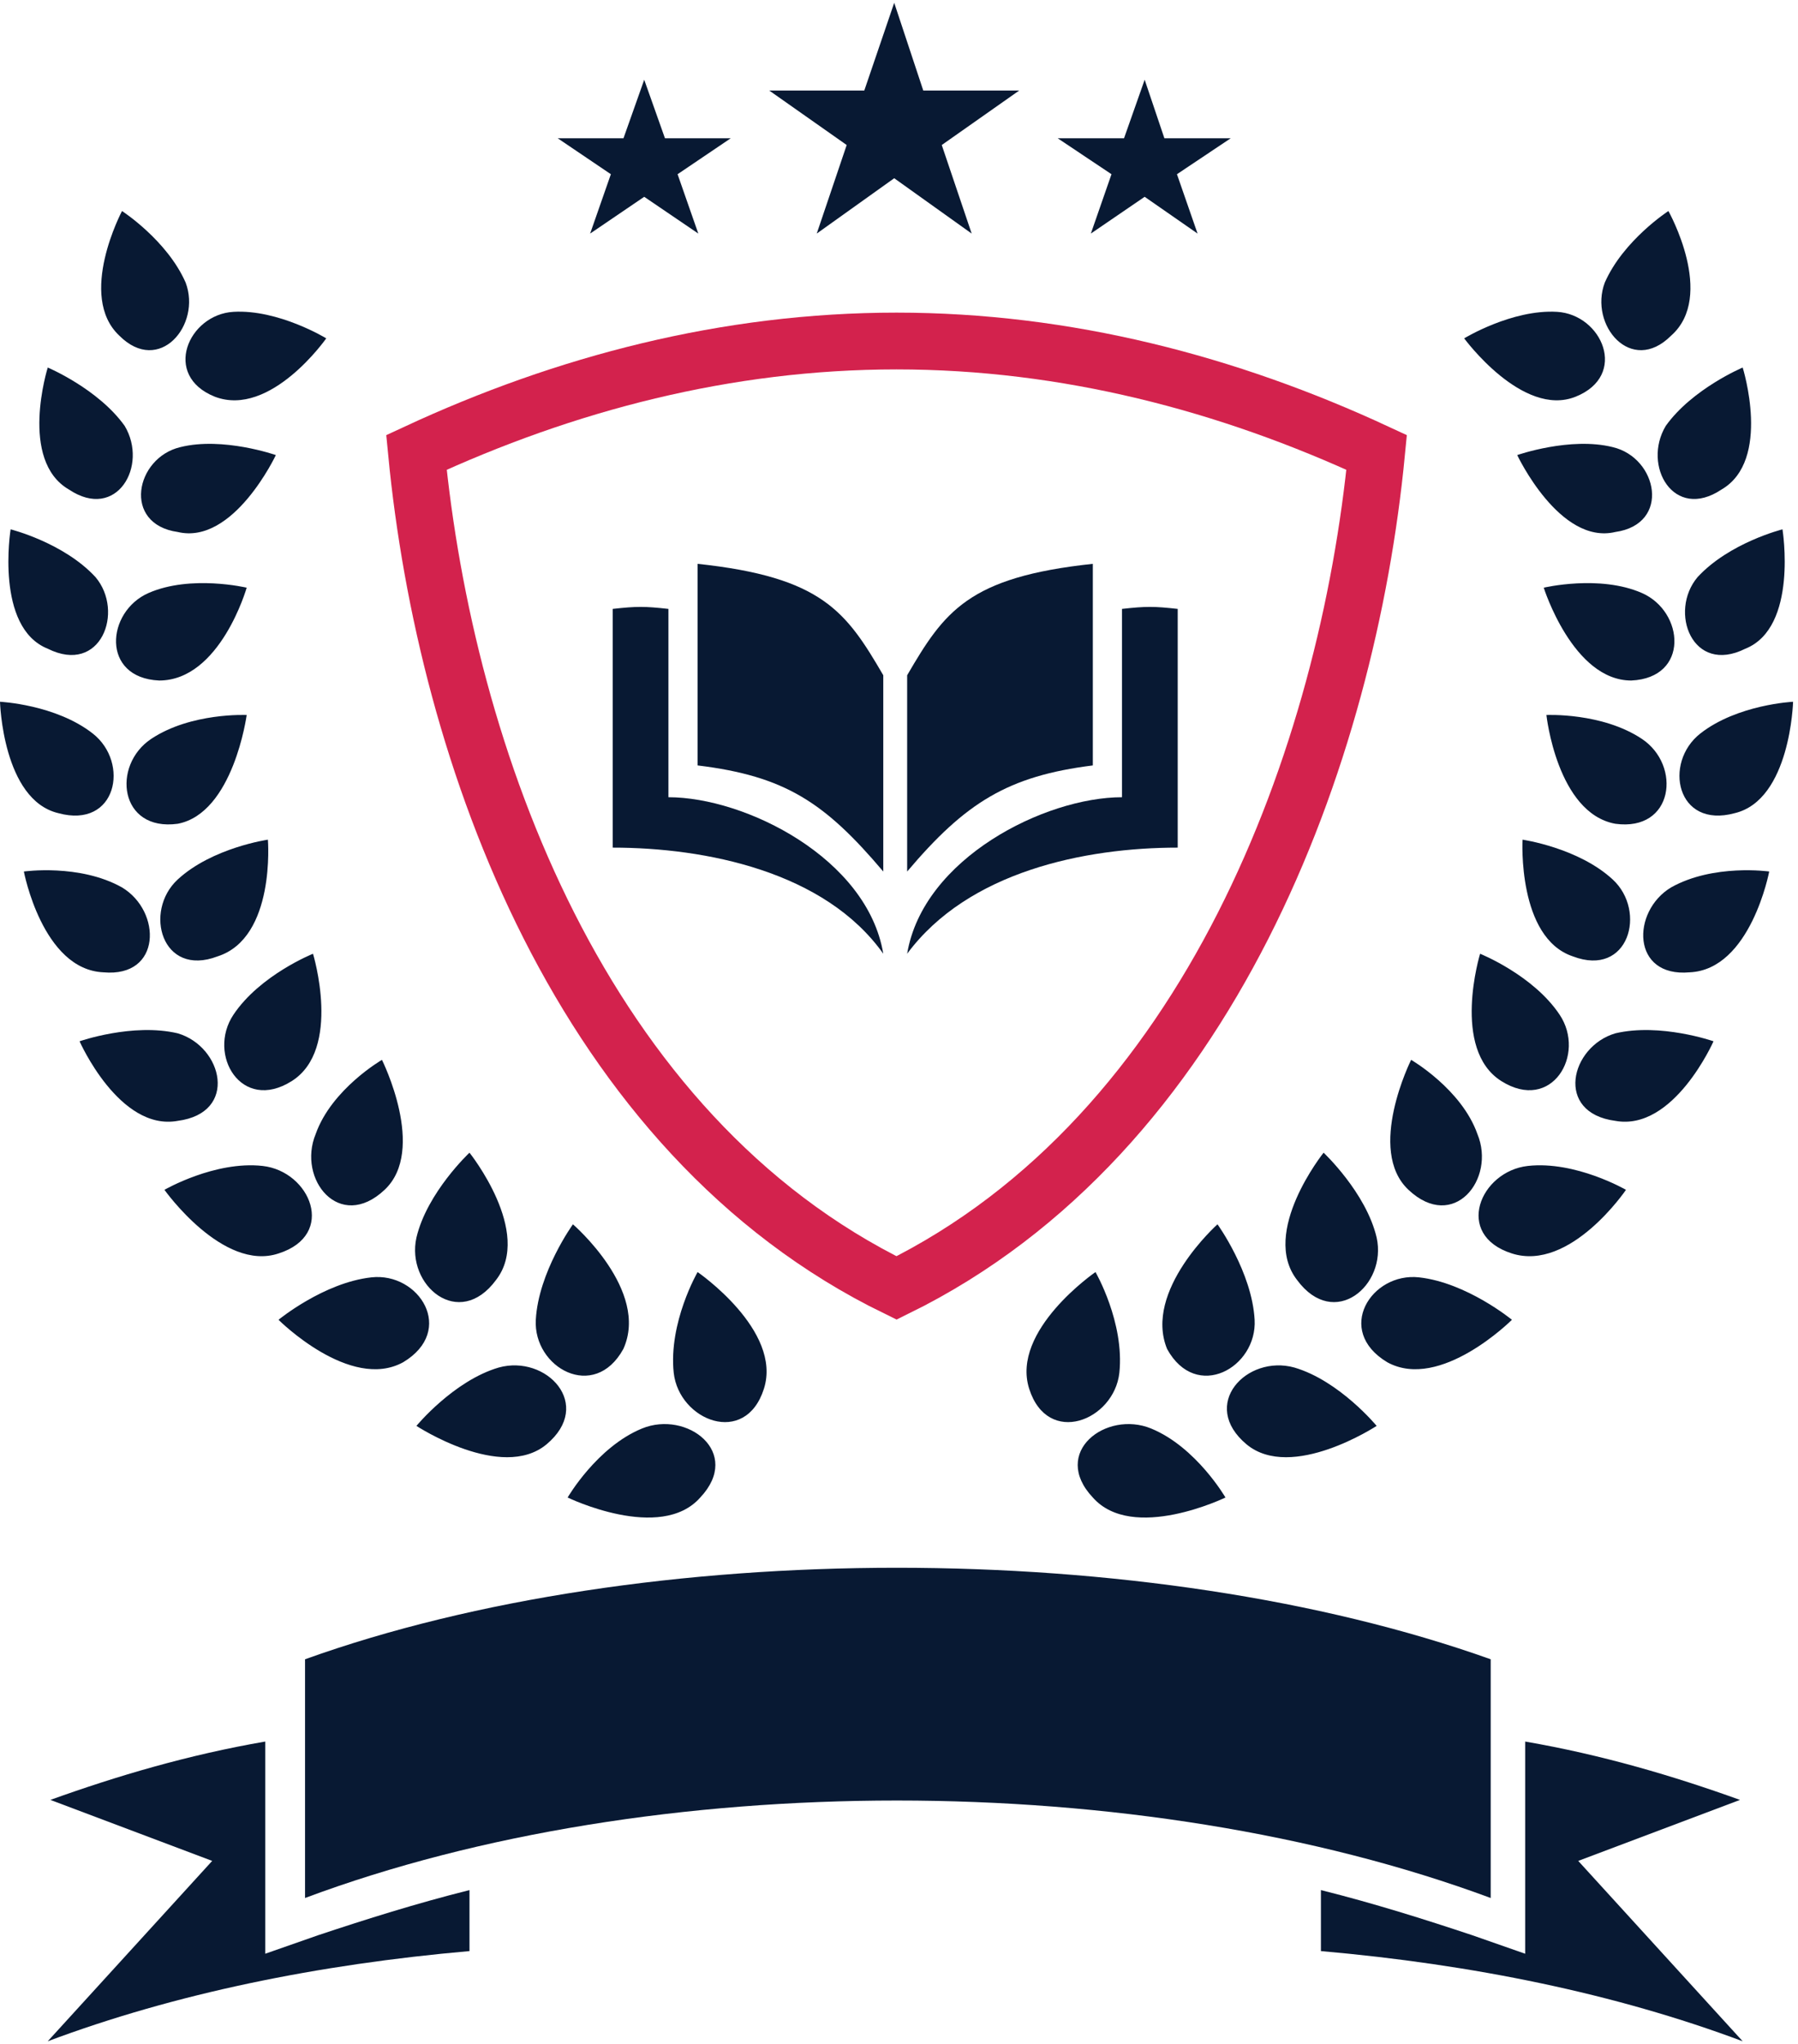
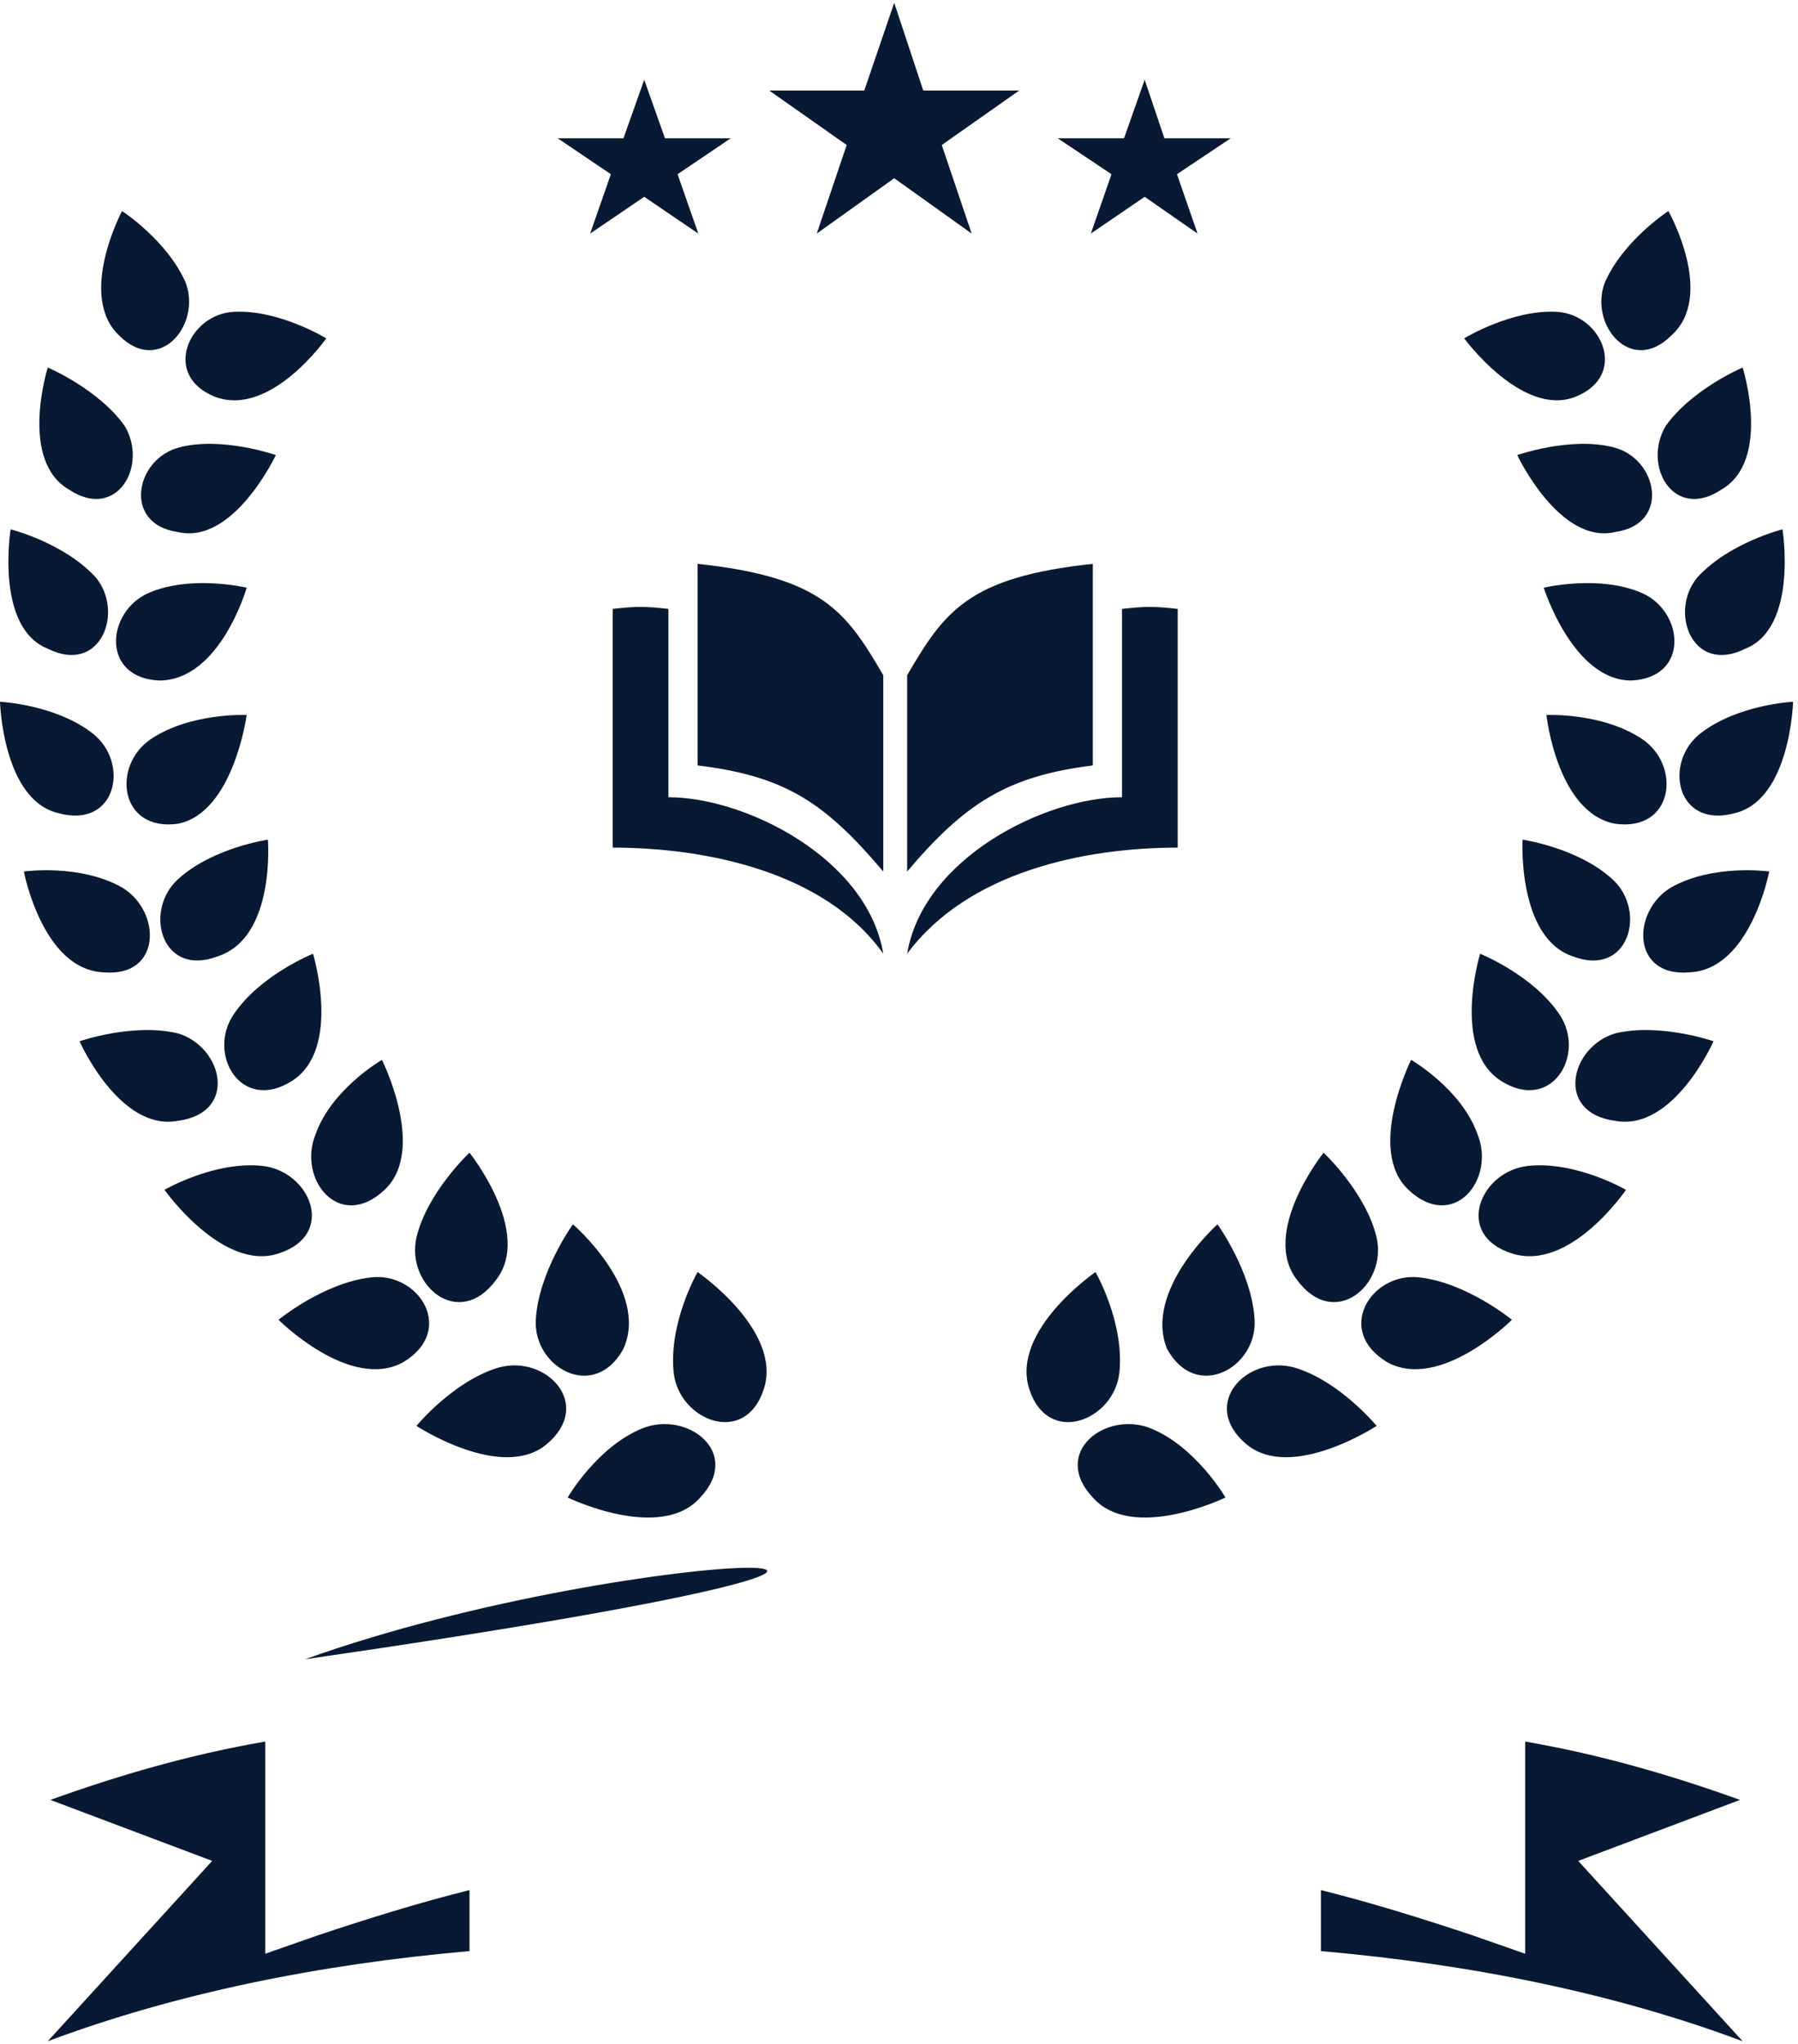
<svg xmlns="http://www.w3.org/2000/svg" width="95" height="108" viewBox="0 0 95 108" fill="none">
  <path fill-rule="evenodd" clip-rule="evenodd" d="M64.749 79.122C64.749 79.122 63.207 76.459 60.825 75.478C58.442 74.497 55.499 76.74 57.741 79.122C59.843 81.504 64.749 79.122 64.749 79.122ZM57.882 67.21C57.882 67.21 59.423 69.872 59.143 72.535C58.862 75.058 55.359 76.459 54.378 73.376C53.397 70.293 57.882 67.21 57.882 67.21ZM77.362 17.877C77.362 17.877 79.885 16.336 82.267 16.476C84.65 16.616 86.051 19.84 83.248 20.961C80.445 22.082 77.362 17.877 77.362 17.877ZM88.153 11.15C88.153 11.15 85.771 12.692 84.79 14.934C83.949 17.177 86.191 19.84 88.293 17.737C90.676 15.635 88.153 11.15 88.153 11.15ZM80.165 24.044C80.165 24.044 82.968 23.063 85.21 23.624C87.593 24.184 88.293 27.688 85.35 28.108C82.407 28.809 80.165 24.044 80.165 24.044ZM92.077 19.419C92.077 19.419 89.415 20.54 88.013 22.502C86.752 24.605 88.434 27.548 90.956 25.866C93.619 24.324 92.077 19.419 92.077 19.419ZM81.566 31.051C81.566 31.051 84.51 30.351 86.752 31.332C88.994 32.313 89.275 35.816 86.191 35.956C83.108 35.956 81.566 31.051 81.566 31.051ZM94.18 27.968C94.18 27.968 91.377 28.669 89.695 30.491C88.153 32.313 89.415 35.676 92.218 34.275C95.021 33.154 94.18 27.968 94.18 27.968ZM81.707 37.778C81.707 37.778 84.65 37.638 86.752 39.04C88.854 40.441 88.434 43.945 85.35 43.525C82.267 42.964 81.707 37.778 81.707 37.778ZM94.74 37.078C94.74 37.078 91.797 37.218 89.835 38.759C87.873 40.301 88.574 43.805 91.657 42.964C94.6 42.263 94.74 37.078 94.74 37.078ZM80.445 44.365C80.445 44.365 83.388 44.786 85.21 46.468C87.032 48.149 86.051 51.653 83.108 50.532C80.165 49.551 80.445 44.365 80.445 44.365ZM93.479 46.047C93.479 46.047 90.536 45.627 88.293 46.888C86.191 48.149 86.191 51.653 89.274 51.373C92.498 51.233 93.479 46.047 93.479 46.047ZM78.203 50.392C78.203 50.392 81.006 51.513 82.407 53.615C83.809 55.717 81.987 58.8 79.324 57.119C76.661 55.437 78.203 50.392 78.203 50.392ZM90.536 55.017C90.536 55.017 87.733 54.036 85.35 54.596C82.968 55.297 82.127 58.8 85.35 59.221C88.434 59.782 90.536 55.017 90.536 55.017ZM74.559 55.998C74.559 55.998 77.222 57.539 78.063 59.922C79.044 62.304 76.801 65.107 74.419 62.865C72.176 60.763 74.559 55.998 74.559 55.998ZM85.911 62.865C85.911 62.865 83.248 61.323 80.725 61.603C78.203 61.884 76.801 65.247 79.885 66.228C82.968 67.209 85.911 62.865 85.911 62.865ZM69.934 60.903C69.934 60.903 72.177 63.005 72.737 65.388C73.298 67.91 70.495 70.293 68.533 67.63C66.571 65.107 69.934 60.903 69.934 60.903ZM79.885 69.732C79.885 69.732 77.502 67.77 74.979 67.49C72.457 67.209 70.495 70.293 73.298 71.975C76.101 73.516 79.885 69.732 79.885 69.732ZM64.328 64.687C64.328 64.687 66.15 67.209 66.29 69.732C66.43 72.255 63.207 74.077 61.665 71.274C60.404 68.191 64.328 64.687 64.328 64.687ZM72.737 75.338C72.737 75.338 70.775 72.956 68.392 72.255C65.87 71.554 63.347 74.217 65.87 76.319C68.252 78.281 72.737 75.338 72.737 75.338Z" fill="#081933" />
  <path fill-rule="evenodd" clip-rule="evenodd" d="M29.992 79.122C29.992 79.122 31.533 76.459 33.916 75.478C36.298 74.497 39.241 76.74 36.999 79.122C34.897 81.504 29.992 79.122 29.992 79.122ZM36.859 67.21C36.859 67.21 35.317 69.872 35.597 72.535C35.878 75.058 39.382 76.459 40.363 73.376C41.344 70.293 36.859 67.21 36.859 67.21ZM17.238 17.877C17.238 17.877 14.716 16.336 12.333 16.476C9.951 16.616 8.549 19.84 11.352 20.961C14.295 22.082 17.238 17.877 17.238 17.877ZM6.447 11.15C6.447 11.15 8.829 12.692 9.81 14.934C10.651 17.177 8.409 19.84 6.307 17.737C4.064 15.635 6.447 11.15 6.447 11.15ZM14.575 24.044C14.575 24.044 11.773 23.063 9.53 23.624C7.148 24.184 6.447 27.688 9.39 28.108C12.333 28.809 14.575 24.044 14.575 24.044ZM2.523 19.419C2.523 19.419 5.185 20.54 6.587 22.502C7.848 24.605 6.166 27.548 3.644 25.866C0.981 24.324 2.523 19.419 2.523 19.419ZM13.034 31.051C13.034 31.051 10.091 30.351 7.848 31.332C5.606 32.313 5.326 35.816 8.409 35.956C11.632 35.956 13.034 31.051 13.034 31.051ZM0.561 27.968C0.561 27.968 3.364 28.669 5.045 30.491C6.587 32.313 5.326 35.676 2.523 34.275C-0.28 33.154 0.561 27.968 0.561 27.968ZM13.034 37.778C13.034 37.778 10.091 37.638 7.988 39.04C5.886 40.441 6.307 43.945 9.39 43.525C12.333 42.964 13.034 37.778 13.034 37.778ZM0 37.078C0 37.078 2.943 37.218 4.905 38.759C6.867 40.301 6.166 43.805 3.083 42.964C0.14 42.263 0 37.078 0 37.078ZM14.155 44.365C14.155 44.365 11.212 44.786 9.39 46.468C7.568 48.149 8.549 51.653 11.492 50.532C14.575 49.551 14.155 44.365 14.155 44.365ZM1.261 46.047C1.261 46.047 4.204 45.627 6.447 46.888C8.549 48.149 8.549 51.653 5.466 51.373C2.242 51.233 1.261 46.047 1.261 46.047ZM16.538 50.392C16.538 50.392 13.735 51.513 12.333 53.615C10.932 55.717 12.753 58.8 15.416 57.119C18.079 55.437 16.538 50.392 16.538 50.392ZM4.204 55.017C4.204 55.017 7.007 54.036 9.39 54.596C11.772 55.297 12.613 58.8 9.39 59.221C6.307 59.782 4.204 55.017 4.204 55.017ZM20.181 55.998C20.181 55.998 17.518 57.539 16.678 59.922C15.697 62.304 17.939 65.107 20.321 62.865C22.564 60.763 20.181 55.998 20.181 55.998ZM8.689 62.865C8.689 62.865 11.352 61.323 13.875 61.603C16.397 61.884 17.799 65.247 14.716 66.228C11.772 67.209 8.689 62.865 8.689 62.865ZM24.806 60.903C24.806 60.903 22.564 63.005 22.003 65.388C21.442 67.91 24.245 70.293 26.208 67.63C28.17 65.107 24.806 60.903 24.806 60.903ZM14.716 69.732C14.716 69.732 17.098 67.77 19.621 67.49C22.143 67.209 24.105 70.293 21.302 71.975C18.499 73.516 14.716 69.732 14.716 69.732ZM30.272 64.687C30.272 64.687 28.45 67.209 28.31 69.732C28.17 72.255 31.393 74.077 32.935 71.274C34.336 68.191 30.272 64.687 30.272 64.687ZM22.003 75.338C22.003 75.338 23.965 72.956 26.348 72.255C28.87 71.554 31.393 74.217 28.87 76.319C26.488 78.281 22.003 75.338 22.003 75.338Z" fill="#081933" />
-   <path d="M47.37 68.05C63.908 59.922 71.196 39.88 72.737 23.904C64.889 20.26 56.34 18.018 47.37 18.018C38.401 18.018 29.852 20.26 22.004 23.904C23.545 39.88 30.693 59.922 47.37 68.05Z" stroke="#D3224D" stroke-width="3" stroke-miterlimit="22.926" />
  <path fill-rule="evenodd" clip-rule="evenodd" d="M92.077 107.852C85.35 105.33 77.782 103.788 69.793 103.087V99.864C72.596 100.565 75.259 101.406 77.782 102.246L80.585 103.227V100.144V92.016C84.649 92.716 88.433 93.838 91.936 95.099L83.388 98.322L92.077 107.852Z" fill="#081933" />
  <path fill-rule="evenodd" clip-rule="evenodd" d="M2.522 107.852C9.249 105.33 16.817 103.788 24.806 103.087V99.864C22.003 100.565 19.34 101.406 16.817 102.246L14.014 103.227V100.144V92.016C9.95 92.716 6.166 93.838 2.662 95.099L11.211 98.322L2.522 107.852Z" fill="#081933" />
-   <path fill-rule="evenodd" clip-rule="evenodd" d="M16.117 87.669V100.282C34.476 93.415 60.263 93.415 78.763 100.282V87.669C60.684 81.222 34.056 81.222 16.117 87.669Z" fill="#081933" />
-   <path d="M19.901 89.631L21.162 89.351C21.302 89.351 21.442 89.211 21.582 89.211C21.863 89.071 22.003 89.071 22.143 89.071C22.283 89.071 22.423 89.071 22.423 89.071C22.423 89.211 22.423 89.211 22.283 89.211C22.143 89.211 22.003 89.351 21.863 89.491C21.863 89.631 21.863 89.912 21.863 90.332C22.003 90.752 22.003 91.173 22.143 91.593C22.283 92.294 22.563 92.855 22.703 93.135C22.844 93.415 22.984 93.555 23.264 93.696C23.544 93.836 23.825 93.836 24.245 93.696C24.666 93.555 24.946 93.415 25.086 93.275C25.226 92.995 25.366 92.715 25.226 92.434C25.226 92.014 25.086 91.313 24.806 90.332C24.666 89.771 24.526 89.351 24.385 89.211C24.245 89.071 24.105 88.93 23.825 88.93C23.684 88.93 23.544 88.93 23.544 88.79C23.544 88.65 23.544 88.65 23.685 88.65C23.685 88.65 23.825 88.65 23.965 88.65C24.105 88.65 24.245 88.65 24.385 88.51C24.526 88.51 24.666 88.37 24.946 88.37C25.086 88.37 25.226 88.23 25.226 88.23C25.366 88.23 25.366 88.23 25.506 88.23C25.506 88.23 25.506 88.37 25.366 88.37C25.226 88.37 25.086 88.51 25.086 88.65C24.946 88.79 24.946 88.93 25.086 89.211C25.086 89.491 25.226 90.192 25.506 91.173C25.646 91.874 25.787 92.434 25.647 92.714C25.647 92.995 25.366 93.415 25.086 93.555C24.806 93.836 24.385 93.976 23.825 94.116C23.404 94.256 23.124 94.256 22.703 94.256C22.423 94.256 22.143 94.256 21.863 94.116C21.722 93.976 21.442 93.836 21.302 93.696C21.162 93.555 21.022 93.275 21.022 92.855L20.461 90.752C20.321 90.472 20.321 90.192 20.181 90.052C20.041 89.911 20.041 89.771 19.901 89.771C19.76 89.771 19.76 89.771 19.48 89.771C19.34 89.771 19.34 89.771 19.34 89.771C19.34 89.771 19.34 89.771 19.34 89.631C19.761 89.631 19.901 89.631 19.901 89.631ZM27.889 87.809C29.431 89.071 30.692 90.052 31.813 90.752C31.813 90.612 31.813 90.472 31.813 90.332L31.533 88.79C31.393 88.37 31.393 88.09 31.253 87.949C31.112 87.809 31.112 87.669 30.972 87.669C30.832 87.669 30.692 87.529 30.412 87.529C30.271 87.529 30.271 87.529 30.271 87.389C30.271 87.249 30.271 87.249 30.412 87.249H30.552C30.692 87.249 30.972 87.249 31.253 87.109C31.673 87.109 31.953 86.968 32.093 86.968C32.234 86.968 32.234 86.968 32.234 86.968C32.374 86.968 32.374 86.968 32.374 87.109C32.374 87.249 32.374 87.249 32.234 87.249C32.093 87.249 31.953 87.389 31.813 87.529C31.673 87.669 31.673 87.949 31.673 88.37L32.093 90.612L32.374 92.294C32.374 92.434 32.374 92.574 32.234 92.574C32.234 92.574 32.234 92.574 32.093 92.574C32.093 92.574 31.813 92.434 31.393 92.154C30.972 91.874 30.412 91.453 29.571 90.752C28.73 90.192 28.169 89.631 27.889 89.351C27.889 89.491 28.029 90.052 28.309 91.313C28.45 91.733 28.45 92.014 28.59 92.294C28.73 92.574 28.87 92.714 29.01 92.714C29.15 92.714 29.431 92.855 29.571 92.714C29.711 92.714 29.711 92.714 29.711 92.855C29.711 92.995 29.711 92.995 29.571 92.995C29.571 92.995 29.431 92.995 29.291 92.995C29.15 92.995 28.87 92.995 28.73 93.135C28.309 93.275 28.029 93.275 27.889 93.275C27.749 93.275 27.749 93.275 27.609 93.275C27.468 93.275 27.468 93.275 27.468 93.135C27.468 93.135 27.469 92.995 27.749 92.995C28.029 92.855 28.169 92.714 28.309 92.574C28.309 92.434 28.309 92.154 28.309 91.733C28.029 90.332 27.889 89.491 27.749 89.211C27.609 88.93 27.468 88.65 27.328 88.37C27.048 88.09 26.908 88.09 26.628 88.09C26.488 88.09 26.488 88.09 26.488 87.949C26.488 87.809 26.488 87.809 26.628 87.809C26.628 87.809 26.628 87.809 26.768 87.809C26.768 87.809 26.908 87.809 27.048 87.809C27.328 87.809 27.609 87.809 27.889 87.809ZM33.355 86.828C33.495 86.828 33.635 86.828 33.915 86.828C34.196 86.828 34.336 86.828 34.476 86.828L35.737 86.688C35.877 86.688 35.877 86.688 35.877 86.828C35.877 86.828 35.877 86.968 35.737 86.968C35.457 86.968 35.317 87.109 35.317 87.109C35.317 87.109 35.177 87.249 35.177 87.529C35.177 87.809 35.177 88.23 35.317 88.93C35.457 89.771 35.457 90.472 35.597 90.893C35.737 91.313 35.737 91.593 35.877 91.733C36.017 91.874 36.158 91.874 36.298 91.874C36.438 91.874 36.438 91.874 36.578 92.014C36.578 92.154 36.578 92.154 36.438 92.154H36.298C35.737 92.154 35.457 92.154 35.177 92.294C34.756 92.294 34.476 92.434 34.336 92.434C34.196 92.434 34.196 92.434 34.056 92.434C33.915 92.434 33.915 92.434 33.915 92.294C33.915 92.294 33.915 92.154 34.056 92.154C34.336 92.154 34.476 92.014 34.476 91.874C34.476 91.733 34.616 91.453 34.476 91.173C34.476 90.752 34.336 90.192 34.336 89.351C34.196 88.51 34.196 87.949 34.056 87.669C34.056 87.389 33.915 87.249 33.775 87.109C33.635 87.109 33.495 86.968 33.355 86.968C33.215 86.968 33.215 86.968 33.355 86.828C33.215 86.828 33.215 86.828 33.355 86.828ZM39.802 91.733H39.521L38.68 89.771C38.4 89.351 38.12 88.65 37.84 87.949C37.559 87.249 37.279 86.828 37.139 86.688C36.999 86.548 36.999 86.548 36.858 86.408C36.858 86.408 36.718 86.408 36.578 86.408C36.438 86.408 36.438 86.408 36.438 86.268C36.438 86.127 36.438 86.127 36.578 86.127H37.699C38.12 86.127 38.4 86.128 38.82 85.987C38.961 85.987 38.961 85.987 38.961 85.987C39.101 85.987 39.101 85.987 39.101 86.127C39.101 86.127 39.101 86.268 38.961 86.268C38.68 86.268 38.54 86.548 38.54 86.688C38.54 87.109 38.961 88.23 39.802 90.052C39.942 89.491 40.222 88.79 40.362 88.23L40.642 87.109C40.642 86.968 40.642 86.828 40.642 86.688C40.642 86.548 40.642 86.408 40.502 86.408C40.362 86.268 40.362 86.268 40.222 86.268C40.082 86.268 40.082 86.268 40.082 86.127C40.082 85.987 40.082 85.987 40.222 85.987C40.362 85.987 40.362 85.987 40.502 85.987C40.783 85.987 40.923 85.987 41.063 85.987C41.203 85.987 41.483 85.987 41.623 85.987C41.764 85.987 41.764 85.987 41.904 85.987C42.044 85.987 42.044 85.987 42.044 86.127C42.044 86.127 42.044 86.268 41.904 86.268C41.764 86.268 41.623 86.408 41.483 86.408C41.343 86.548 41.343 86.688 41.203 86.828C41.063 86.968 40.923 87.389 40.782 88.09L40.222 90.052C40.082 90.752 39.802 91.453 39.802 91.733ZM47.229 85.987C47.369 86.408 47.37 86.828 47.51 87.249C47.51 87.389 47.51 87.389 47.37 87.389C47.37 87.389 47.229 87.389 47.229 87.249C46.949 86.828 46.669 86.548 46.388 86.408C46.108 86.268 45.828 86.268 45.407 86.268C45.127 86.268 44.987 86.268 44.707 86.268C44.707 86.688 44.707 87.249 44.707 87.809C44.707 87.949 44.707 88.09 44.707 88.37H44.987C45.127 88.37 45.407 88.37 45.548 88.23C45.688 88.23 45.828 88.09 45.968 87.949C46.108 87.809 46.108 87.669 46.108 87.669C46.108 87.529 46.108 87.529 46.248 87.529C46.389 87.529 46.388 87.529 46.388 87.669C46.388 87.809 46.388 88.37 46.388 89.211C46.388 89.351 46.388 89.491 46.388 89.491C46.388 89.631 46.389 89.631 46.248 89.631C46.248 89.631 46.108 89.491 46.108 89.351C46.108 89.07 45.968 88.93 45.688 88.79C45.547 88.65 45.127 88.65 44.707 88.65C44.707 89.07 44.707 89.351 44.707 89.491C44.707 90.052 44.707 90.472 44.707 90.612C44.707 90.752 44.847 90.893 44.987 90.893C45.127 91.033 45.267 91.033 45.548 91.033C46.529 91.033 47.229 90.752 47.65 90.052C47.65 89.911 47.79 89.912 47.79 89.912C47.93 89.912 47.93 89.911 47.93 90.052V90.192L47.65 91.313H46.108C45.688 91.313 45.267 91.313 44.987 91.313C44.566 91.313 44.286 91.313 44.146 91.313C43.866 91.313 43.586 91.313 43.165 91.313H43.025C42.885 91.313 42.885 91.313 42.885 91.173C42.885 91.033 42.885 91.033 43.025 91.033C43.305 91.033 43.445 90.892 43.586 90.752C43.726 90.612 43.726 90.332 43.726 89.912V87.809C43.726 87.109 43.726 86.688 43.726 86.548C43.726 86.408 43.726 86.268 43.586 86.268C43.445 86.268 43.305 86.127 43.165 86.127C43.025 86.127 43.025 86.128 43.025 85.987C43.025 85.847 43.025 85.847 43.165 85.847H44.146L47.229 85.987ZM51.434 88.65C51.854 88.65 52.135 88.79 52.275 89.071C52.555 89.211 52.695 89.631 52.835 90.052C52.975 90.472 52.975 90.893 53.116 91.033C53.256 91.173 53.396 91.313 53.676 91.313C53.816 91.313 53.816 91.313 53.816 91.453C53.816 91.593 53.676 91.593 53.536 91.593L51.994 91.453C51.854 91.313 51.714 91.033 51.714 90.612C51.714 90.052 51.574 89.631 51.574 89.491C51.434 89.211 51.434 89.071 51.294 88.93C51.154 88.79 51.013 88.79 50.733 88.79C50.733 88.79 50.593 88.79 50.453 88.79C50.453 89.771 50.313 90.332 50.313 90.612C50.313 90.892 50.313 91.033 50.453 91.033C50.593 91.173 50.733 91.173 50.873 91.173C51.013 91.173 51.013 91.173 51.013 91.313C51.013 91.453 51.013 91.453 50.873 91.453L49.612 91.313C49.472 91.313 49.191 91.313 48.911 91.313C48.631 91.313 48.491 91.313 48.491 91.313C48.35 91.313 48.35 91.313 48.35 91.173C48.35 91.033 48.35 91.033 48.491 91.033C48.631 91.033 48.771 91.033 48.911 90.893C49.051 90.752 49.191 90.472 49.191 89.912V89.211L49.331 87.669C49.331 86.968 49.331 86.408 49.331 86.268C49.331 86.127 49.051 85.987 48.771 85.987C48.631 85.987 48.631 85.987 48.631 85.847C48.631 85.707 48.771 85.707 48.911 85.707C49.752 85.707 50.313 85.707 50.873 85.707C51.154 85.707 51.294 85.707 51.574 85.707C52.135 85.707 52.695 85.847 52.975 86.127C53.256 86.408 53.536 86.688 53.396 87.109C53.396 87.389 53.256 87.669 53.116 87.809C52.975 87.949 52.695 88.23 52.415 88.23C51.994 88.65 51.714 88.65 51.434 88.65ZM50.313 88.51C50.453 88.51 50.453 88.51 50.453 88.51C50.733 88.51 50.873 88.51 51.154 88.37C51.434 88.23 51.574 88.09 51.714 87.949C51.854 87.809 51.854 87.529 51.854 87.389C51.854 87.109 51.714 86.828 51.574 86.548C51.434 86.408 51.153 86.268 50.733 86.268C50.593 86.268 50.453 86.268 50.313 86.268V88.51ZM57.881 86.828L58.021 86.688C58.021 86.548 58.161 86.548 58.161 86.548C58.301 86.548 58.301 86.688 58.301 86.688V87.809V87.949C58.301 88.09 58.301 88.09 58.161 88.09H58.021C58.021 88.09 58.021 87.949 57.881 87.809C57.74 87.529 57.6 87.249 57.32 87.109C57.04 86.828 56.76 86.688 56.479 86.688C56.199 86.688 55.919 86.688 55.778 86.828C55.638 86.968 55.498 87.109 55.498 87.389C55.498 87.529 55.498 87.809 55.638 87.949C55.778 88.09 56.059 88.23 56.479 88.51C57.18 88.79 57.6 89.071 57.881 89.491C58.161 89.771 58.161 90.192 58.161 90.612C58.161 91.033 58.021 91.313 57.74 91.593C57.46 91.874 57.32 92.014 57.04 92.154C56.759 92.294 56.479 92.294 56.059 92.294C55.778 92.294 55.638 92.154 55.358 92.154C55.078 92.014 54.938 91.874 54.657 91.733C54.657 91.733 54.517 91.874 54.517 92.014C54.517 92.154 54.377 92.154 54.377 92.154C54.377 92.154 54.237 92.014 54.237 91.874V90.332V90.192C54.237 90.052 54.237 90.052 54.377 90.052C54.377 90.052 54.517 90.192 54.517 90.332C54.657 90.752 54.797 91.173 55.078 91.453C55.358 91.733 55.638 91.874 56.059 92.014C56.339 92.014 56.619 92.014 56.9 91.874C57.18 91.733 57.18 91.453 57.32 91.313C57.32 91.033 57.32 90.892 57.18 90.612C57.04 90.472 56.759 90.192 56.199 90.052C55.778 89.911 55.498 89.631 55.218 89.491C55.078 89.351 54.797 89.071 54.797 88.93C54.657 88.65 54.657 88.37 54.657 88.23C54.657 87.809 54.938 87.389 55.218 87.249C55.638 86.968 56.059 86.828 56.619 86.968C57.04 86.408 57.46 86.548 57.881 86.828ZM59.703 86.828C59.843 86.828 59.983 86.828 60.263 86.968C60.543 86.968 60.684 87.109 60.824 87.109L62.085 87.249C62.225 87.249 62.225 87.249 62.225 87.389C62.225 87.389 62.225 87.529 62.085 87.529C61.805 87.529 61.665 87.529 61.665 87.529C61.524 87.529 61.525 87.669 61.384 87.949C61.244 88.09 61.244 88.65 61.104 89.351C60.964 90.192 60.824 90.892 60.824 91.313C60.824 91.733 60.824 92.014 60.824 92.154C60.824 92.294 60.964 92.294 61.244 92.434C61.384 92.434 61.384 92.434 61.384 92.574C61.384 92.714 61.244 92.714 61.104 92.714H60.964C60.403 92.574 60.123 92.574 59.983 92.434C59.562 92.434 59.282 92.294 59.002 92.294C58.862 92.294 58.862 92.294 58.721 92.294C58.581 92.294 58.581 92.294 58.581 92.154C58.581 92.154 58.581 92.014 58.721 92.014C59.002 92.014 59.142 92.014 59.282 91.874C59.422 91.733 59.422 91.593 59.562 91.173C59.703 90.752 59.702 90.192 59.843 89.491C59.983 88.65 59.983 88.09 59.983 87.809C59.983 87.529 59.983 87.389 59.983 87.249C59.983 87.109 59.843 87.109 59.562 87.109C59.422 87.109 59.422 86.968 59.422 86.968C59.562 86.828 59.703 86.828 59.703 86.828ZM63.066 87.249C64.468 87.529 65.448 87.809 66.149 87.949C66.71 88.09 67.27 88.09 67.831 88.23C68.111 88.23 68.252 88.23 68.392 88.37C68.392 88.37 68.532 88.37 68.672 88.37C68.672 88.51 68.672 88.65 68.672 89.071V89.771C68.672 89.912 68.532 89.912 68.532 89.912C68.532 89.912 68.392 89.771 68.392 89.631C68.392 89.351 68.251 89.211 68.111 88.93C67.971 88.79 67.831 88.65 67.551 88.51C67.41 88.37 66.99 88.37 66.57 88.23C66.43 88.65 66.289 89.211 66.149 89.771C66.009 90.472 65.869 91.033 65.869 91.593C65.729 92.154 65.729 92.574 65.729 92.714C65.729 92.855 65.729 92.995 65.869 92.995C66.009 93.135 66.149 93.135 66.43 93.275C66.57 93.275 66.57 93.415 66.57 93.415C66.57 93.555 66.57 93.555 66.43 93.555H66.29L65.448 93.415C64.748 93.275 64.468 93.275 64.327 93.135L63.767 92.995C63.767 92.995 63.627 92.995 63.486 92.995C63.486 92.995 63.346 92.995 63.346 92.855C63.346 92.714 63.486 92.714 63.486 92.714C63.767 92.714 63.907 92.714 64.047 92.714C64.187 92.574 64.327 92.434 64.327 92.294C64.468 92.014 64.468 91.593 64.608 90.893C64.888 89.771 65.028 88.79 65.028 88.09C64.608 87.95 64.327 87.949 64.047 87.949C63.907 87.949 63.627 87.95 63.486 88.09C63.206 88.23 63.066 88.37 62.926 88.65C62.926 88.79 62.786 88.79 62.786 88.79C62.646 88.79 62.645 88.79 62.645 88.65C62.645 88.65 62.646 88.51 62.786 88.09C62.926 87.669 63.066 87.389 63.066 87.249ZM71.895 91.593C72.876 90.752 73.437 90.332 73.437 90.052V89.912C73.437 89.771 73.297 89.771 73.157 89.631C73.016 89.631 73.016 89.491 73.016 89.491C73.016 89.351 73.157 89.351 73.157 89.351C73.157 89.351 73.157 89.351 73.297 89.351C73.577 89.491 73.858 89.491 73.998 89.631C74.138 89.631 74.418 89.771 74.698 89.771H74.838C74.979 89.771 74.979 89.771 74.979 89.912C74.979 89.912 74.979 90.052 74.838 90.052C74.698 90.052 74.418 90.052 74.278 90.052C74.138 90.052 73.857 90.192 73.577 90.472C73.297 90.752 73.017 91.033 72.596 91.313C72.176 91.593 72.035 91.874 72.035 91.874C72.035 92.014 71.895 92.294 71.755 92.714C71.615 93.415 71.475 93.976 71.475 94.116C71.475 94.256 71.615 94.396 71.895 94.536C72.036 94.536 72.035 94.677 72.035 94.677C72.035 94.817 71.895 94.817 71.895 94.817C71.755 94.817 71.615 94.677 71.195 94.677C71.055 94.677 70.914 94.536 70.774 94.536C70.494 94.396 70.214 94.396 69.793 94.396C69.653 94.396 69.653 94.396 69.653 94.396C69.513 94.396 69.513 94.256 69.513 94.256C69.513 94.256 69.513 94.116 69.653 94.116C69.933 94.116 70.073 94.116 70.213 93.976C70.354 93.836 70.494 93.555 70.494 92.995C70.634 92.574 70.634 92.294 70.634 92.154C70.634 92.014 70.494 91.733 70.354 91.173C70.213 90.752 70.073 90.332 69.933 89.912C69.793 89.491 69.653 89.211 69.513 89.071C69.373 88.93 69.233 88.79 69.093 88.79C68.952 88.79 68.952 88.65 68.952 88.65C68.952 88.51 69.093 88.51 69.093 88.51H69.233C69.653 88.65 69.933 88.79 70.073 88.79C70.354 88.93 70.774 88.93 71.054 89.071C71.195 89.071 71.195 89.071 71.195 89.071C71.335 89.071 71.335 89.071 71.335 89.211L71.195 89.351C70.914 89.351 70.774 89.351 70.774 89.491C71.195 89.631 71.335 90.332 71.895 91.593Z" fill="#081933" />
+   <path fill-rule="evenodd" clip-rule="evenodd" d="M16.117 87.669V100.282V87.669C60.684 81.222 34.056 81.222 16.117 87.669Z" fill="#081933" />
  <path fill-rule="evenodd" clip-rule="evenodd" d="M47.247 0.148L48.782 4.783H53.852L49.759 7.662L51.34 12.341L47.247 9.417L43.154 12.341L44.736 7.662L40.643 4.783H45.666L47.247 0.148Z" fill="#081933" />
  <path fill-rule="evenodd" clip-rule="evenodd" d="M60.48 4.213L61.522 7.305H65.028L62.186 9.205L63.275 12.341L60.48 10.398L57.637 12.341L58.727 9.205L55.884 7.305H59.39L60.48 4.213Z" fill="#081933" />
  <path fill-rule="evenodd" clip-rule="evenodd" d="M34.038 4.213L35.134 7.305H38.611L35.801 9.205L36.896 12.341L34.038 10.398L31.181 12.341L32.276 9.205L29.466 7.305H32.943L34.038 4.213Z" fill="#081933" />
  <path fill-rule="evenodd" clip-rule="evenodd" d="M46.669 50.391C45.829 45.345 39.382 42.122 35.317 42.122V32.172C34.056 32.031 33.636 32.031 32.374 32.172V44.785C37.279 44.785 43.586 46.046 46.669 50.391Z" fill="#081933" />
  <path fill-rule="evenodd" clip-rule="evenodd" d="M47.931 50.391C48.772 45.345 55.218 42.122 59.283 42.122V32.172C60.544 32.031 60.965 32.031 62.226 32.172V44.785C57.321 44.785 51.154 46.046 47.931 50.391Z" fill="#081933" />
  <path fill-rule="evenodd" clip-rule="evenodd" d="M46.669 46.048V35.677C44.707 32.314 43.446 30.492 36.859 29.791V40.442C41.483 41.003 43.586 42.404 46.669 46.048Z" fill="#081933" />
  <path fill-rule="evenodd" clip-rule="evenodd" d="M47.931 46.048V35.677C49.893 32.314 51.154 30.492 57.741 29.791V40.442C53.256 41.003 51.014 42.404 47.931 46.048Z" fill="#081933" />
</svg>